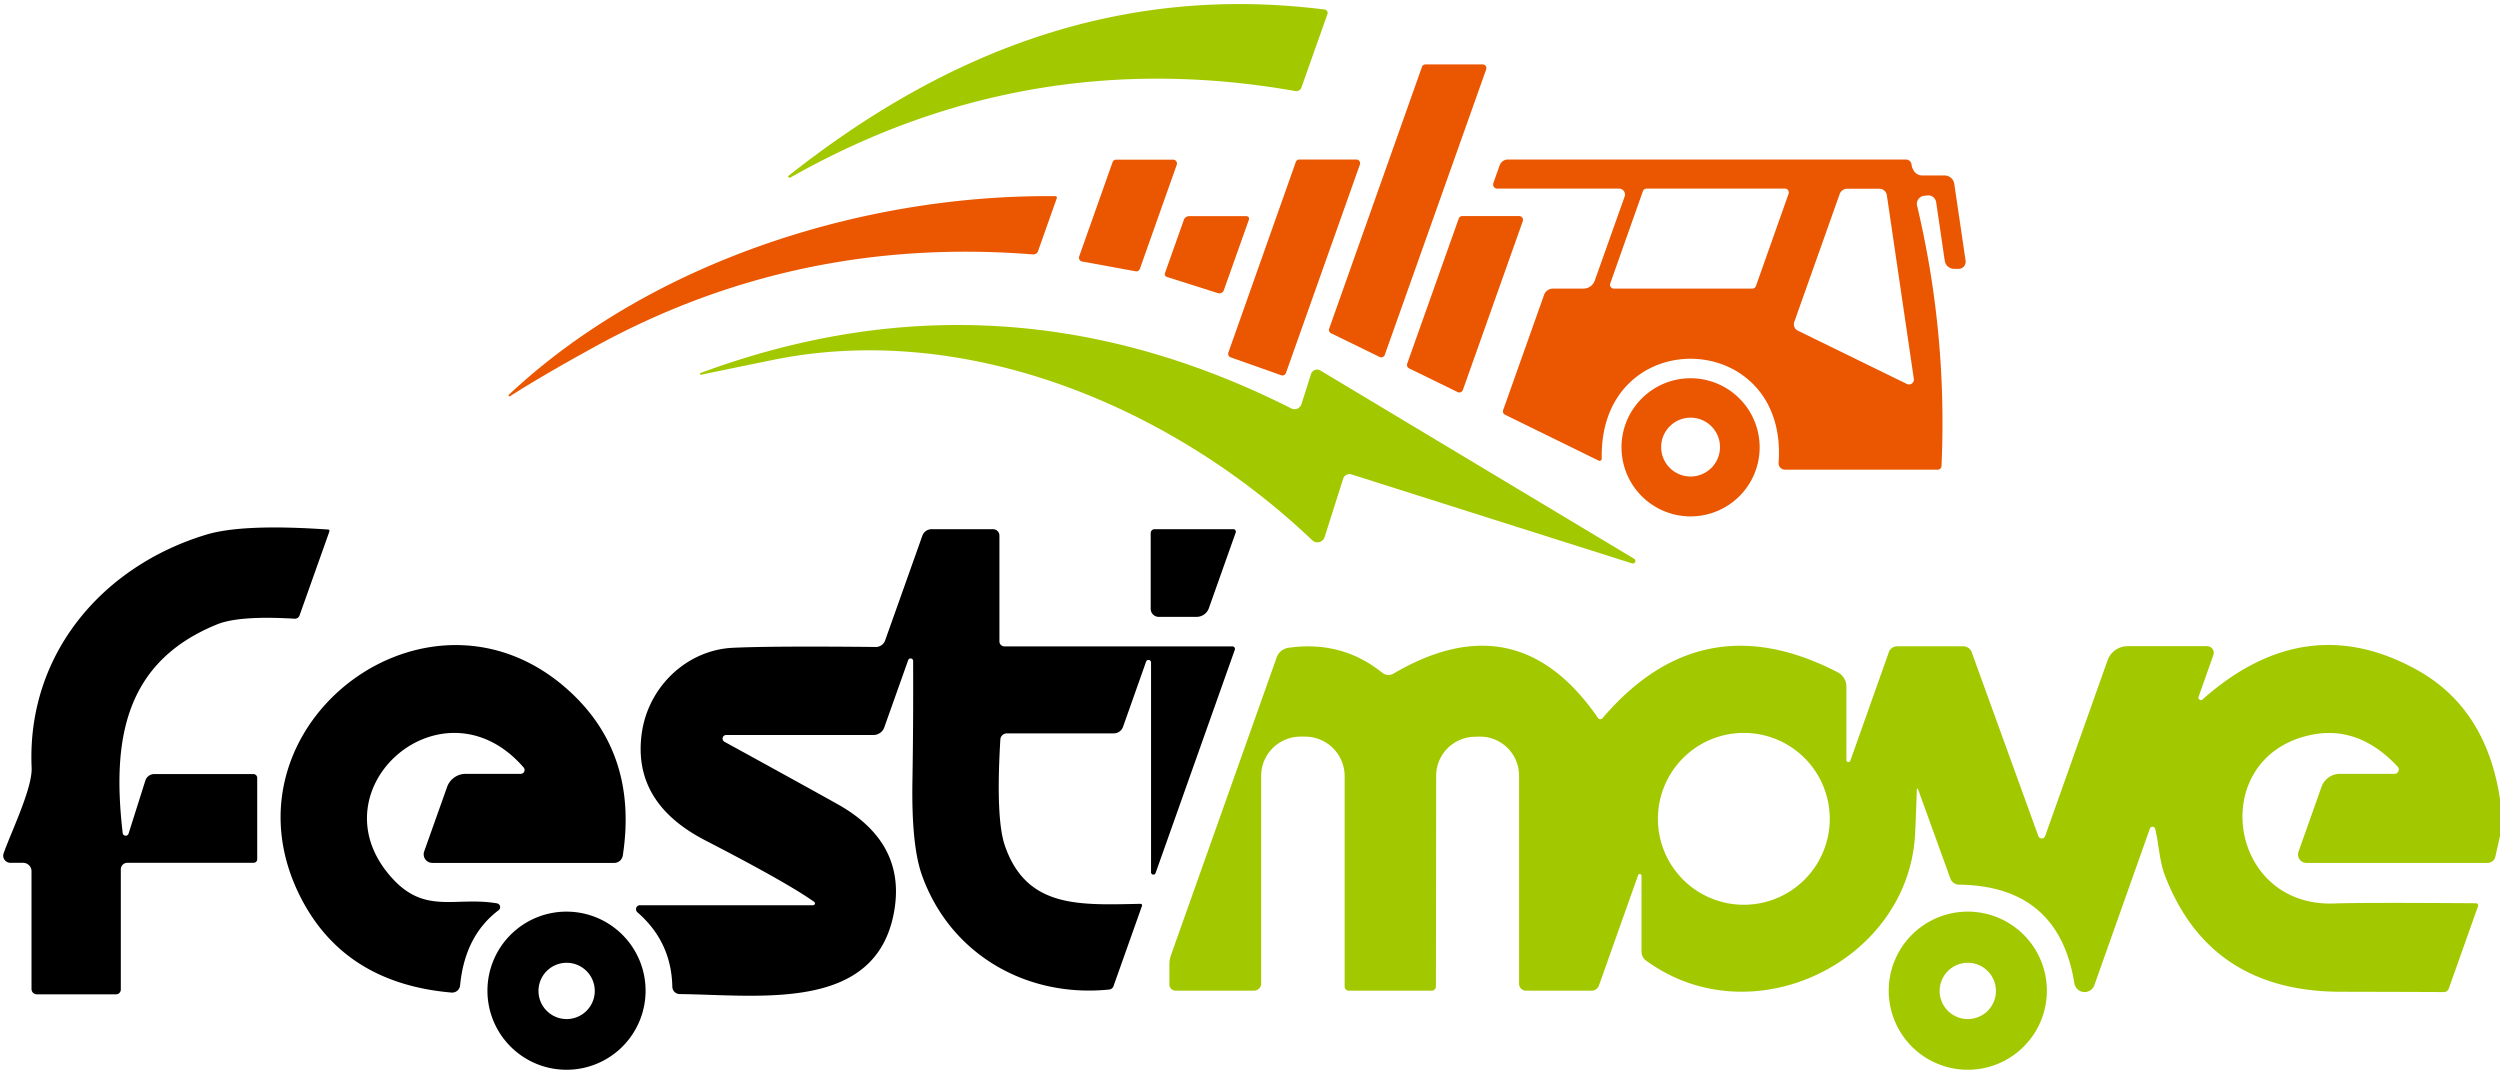
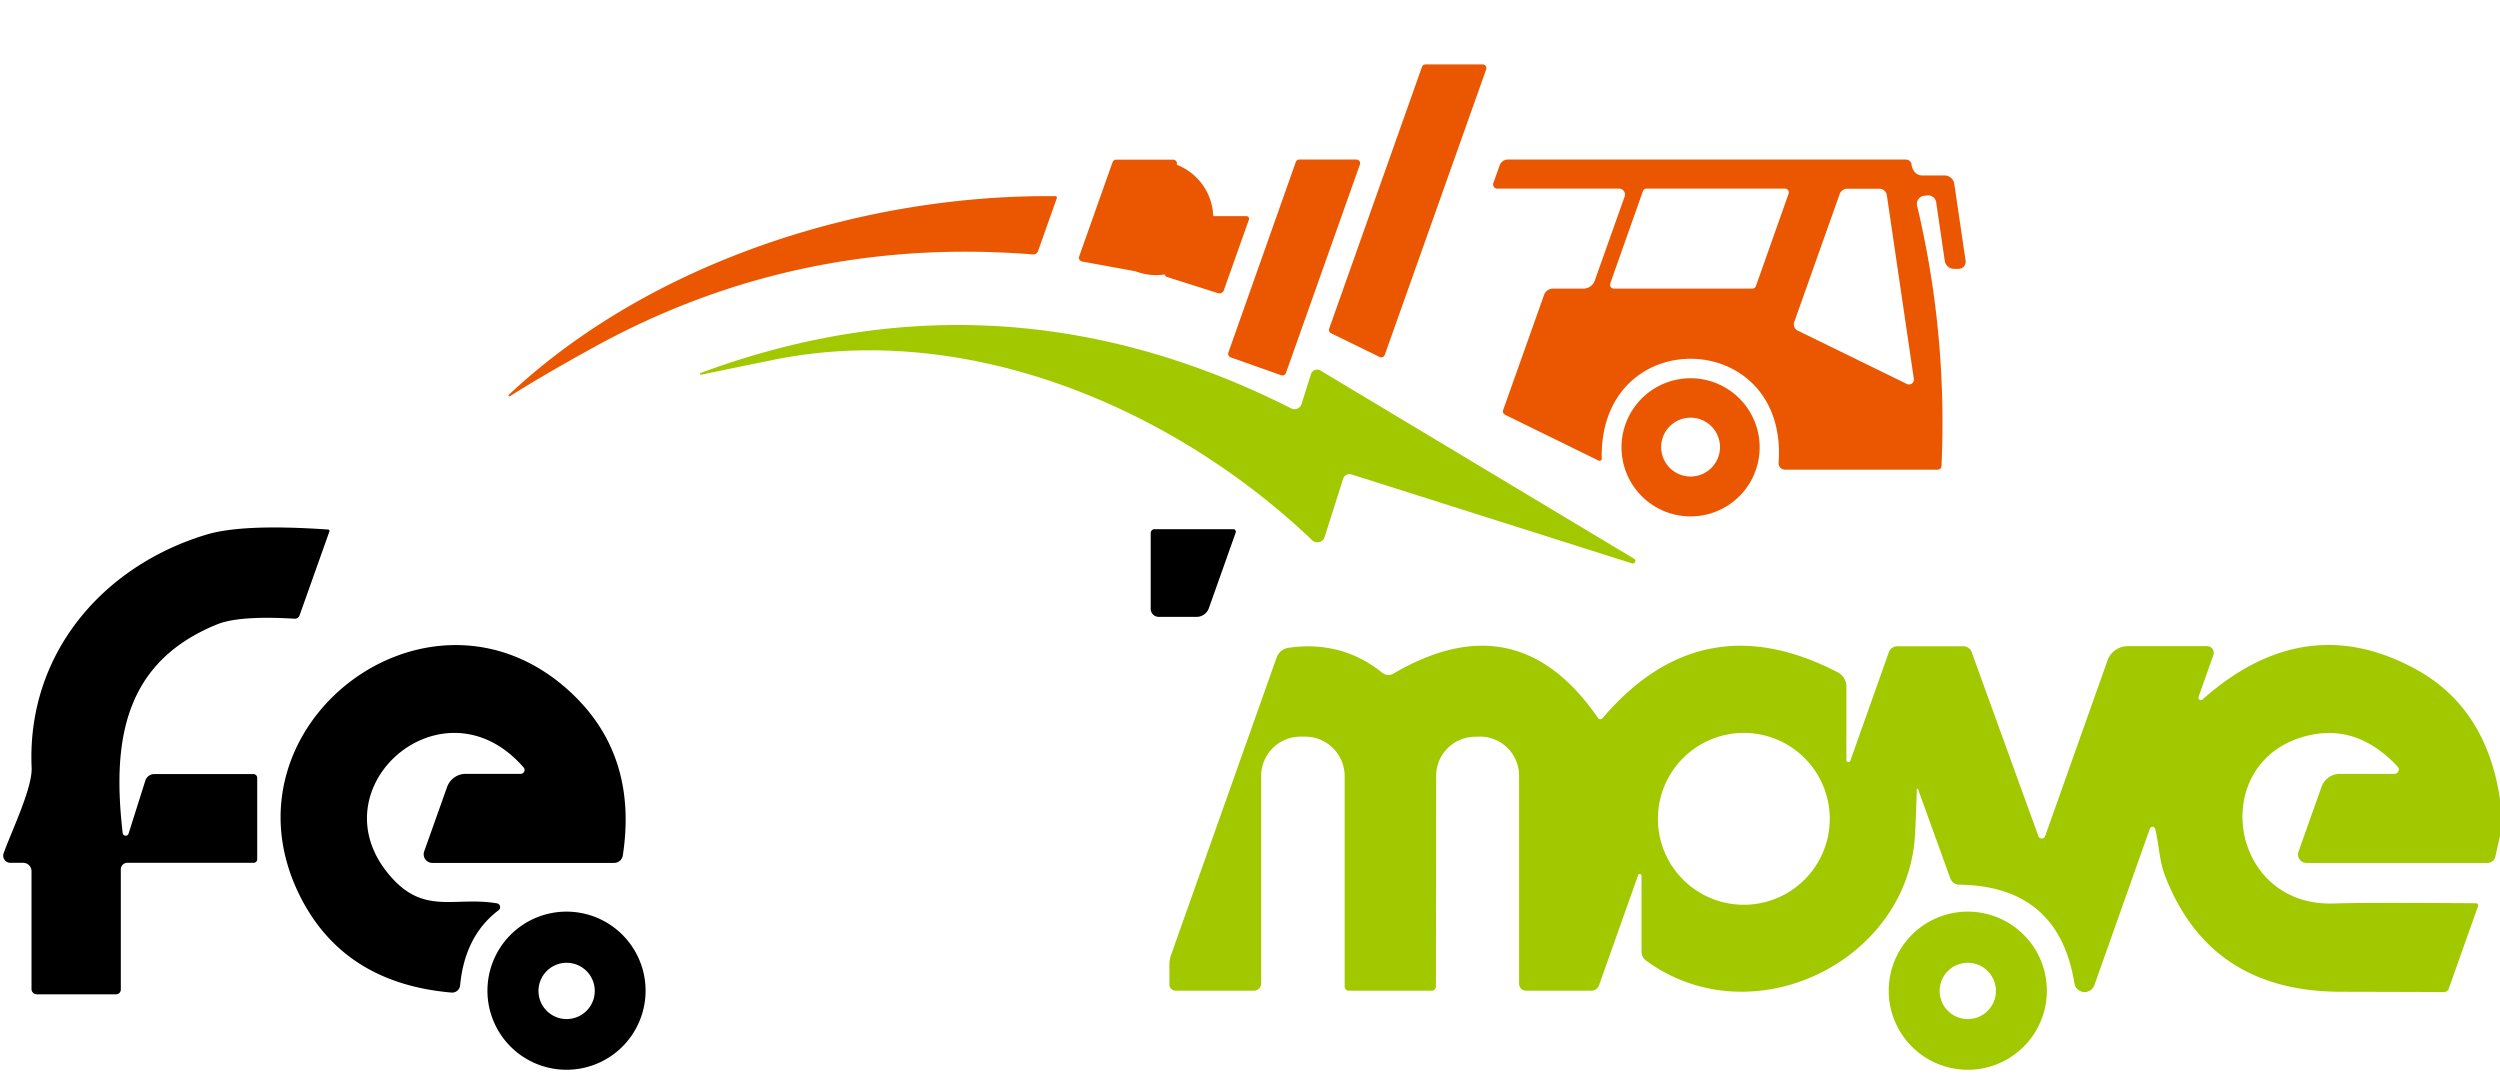
<svg xmlns="http://www.w3.org/2000/svg" version="1.1" viewBox="0.00 0.00 215.00 93.00">
-   <path fill="#a2c800" d="   M 67.79 15.14   C 81.52 4.27 96.54 -1.38 113.92 0.82   A 0.30 0.29 13.6 0 1 114.16 1.21   L 111.92 7.53   A 0.47 0.46 14.7 0 1 111.40 7.83   Q 88.30 3.76 67.99 15.26   A 0.15 0.15 0.0 0 1 67.79 15.21   L 67.78 15.20   A 0.05 0.04 -40.3 0 1 67.79 15.14   Z" />
  <path fill="#eb5600" d="   M 118.65 30.70   L 114.47 28.66   A 0.32 0.32 0.0 0 1 114.31 28.26   L 122.29 5.75   A 0.32 0.32 0.0 0 1 122.60 5.54   L 127.51 5.54   A 0.32 0.32 0.0 0 1 127.81 5.97   L 119.09 30.52   A 0.32 0.32 0.0 0 1 118.65 30.70   Z" />
-   <path fill="#eb5600" d="   M 97.66 23.33   L 93.06 22.49   A 0.33 0.33 0.0 0 1 92.81 22.05   L 95.68 13.95   A 0.33 0.33 0.0 0 1 95.99 13.73   L 100.89 13.73   A 0.33 0.33 0.0 0 1 101.20 14.17   L 98.03 23.12   A 0.33 0.33 0.0 0 1 97.66 23.33   Z" />
+   <path fill="#eb5600" d="   M 97.66 23.33   L 93.06 22.49   A 0.33 0.33 0.0 0 1 92.81 22.05   L 95.68 13.95   A 0.33 0.33 0.0 0 1 95.99 13.73   L 100.89 13.73   A 0.33 0.33 0.0 0 1 101.20 14.17   A 0.33 0.33 0.0 0 1 97.66 23.33   Z" />
  <path fill="#eb5600" d="   M 110.18 32.27   L 105.83 30.73   A 0.32 0.32 0.0 0 1 105.64 30.32   L 111.44 13.93   A 0.32 0.32 0.0 0 1 111.75 13.72   L 116.65 13.72   A 0.32 0.32 0.0 0 1 116.95 14.15   L 110.59 32.08   A 0.32 0.32 0.0 0 1 110.18 32.27   Z" />
  <path fill="#eb5600" d="   M 137.75 39.44   A 0.19 0.18 11.9 0 1 137.48 39.61   L 129.44 35.67   A 0.32 0.32 0.0 0 1 129.27 35.27   L 132.79 25.36   A 0.82 0.81 9.6 0 1 133.56 24.82   L 136.18 24.82   A 1.03 1.03 0.0 0 0 137.15 24.13   L 139.72 16.90   A 0.51 0.51 0.0 0 0 139.24 16.22   L 128.76 16.22   A 0.36 0.35 -80.1 0 1 128.43 15.74   L 128.97 14.22   A 0.76 0.75 -80.1 0 1 129.68 13.72   L 163.91 13.72   A 0.50 0.49 88.1 0 1 164.40 14.19   Q 164.41 14.38 164.56 14.64   A 0.85 0.85 0.0 0 0 165.31 15.09   L 167.23 15.09   A 0.85 0.84 -3.9 0 1 168.07 15.82   L 169.04 22.42   A 0.61 0.60 85.8 0 1 168.45 23.12   L 168.04 23.12   A 0.81 0.80 85.8 0 1 167.25 22.43   L 166.51 17.39   A 0.69 0.68 82.2 0 0 165.75 16.81   L 165.46 16.84   A 0.70 0.69 -10.4 0 0 164.87 17.69   Q 167.48 28.67 166.97 40.07   A 0.33 0.33 0.0 0 1 166.64 40.39   L 153.51 40.39   A 0.55 0.55 0.0 0 1 152.96 39.80   C 153.81 28.14 137.51 27.73 137.75 39.44   Z   M 138.48 24.38   A 0.33 0.33 0.0 0 0 138.79 24.82   L 150.70 24.82   A 0.33 0.33 0.0 0 0 151.01 24.60   L 153.82 16.66   A 0.33 0.33 0.0 0 0 153.51 16.22   L 141.60 16.22   A 0.33 0.33 0.0 0 0 141.29 16.44   L 138.48 24.38   Z   M 164.59 32.58   L 162.27 16.79   A 0.66 0.65 -4.0 0 0 161.62 16.23   L 158.87 16.23   A 0.70 0.68 9.3 0 0 158.21 16.69   L 154.31 27.68   A 0.61 0.61 0.0 0 0 154.62 28.44   L 163.99 33.02   A 0.42 0.42 0.0 0 0 164.59 32.58   Z" />
  <path fill="#eb5600" d="   M 43.76 33.95   C 55.92 22.55 74.12 16.71 90.77 16.87   A 0.13 0.12 8.6 0 1 90.89 17.03   L 89.27 21.60   A 0.43 0.42 12.3 0 1 88.83 21.88   Q 68.58 20.27 51.22 29.78   Q 46.72 32.25 43.85 34.08   A 0.08 0.08 0.0 0 1 43.76 33.95   Z" />
  <path fill="#eb5600" d="   M 100.19 23.48   L 101.81 18.91   A 0.49 0.47 9.2 0 1 102.27 18.59   L 107.20 18.59   A 0.22 0.22 0.0 0 1 107.41 18.88   L 105.25 24.96   A 0.41 0.40 18.4 0 1 104.74 25.21   L 100.36 23.82   A 0.26 0.26 0.0 0 1 100.19 23.48   Z" />
-   <path fill="#eb5600" d="   M 125.36 33.72   L 121.18 31.68   A 0.33 0.33 0.0 0 1 121.02 31.27   L 125.45 18.80   A 0.33 0.33 0.0 0 1 125.76 18.58   L 130.65 18.58   A 0.33 0.33 0.0 0 1 130.96 19.02   L 125.81 33.53   A 0.33 0.33 0.0 0 1 125.36 33.72   Z" />
  <path fill="#a2c800" d="   M 60.24 32.08   Q 86.08 22.51 111.04 35.12   A 0.63 0.63 0.0 0 0 111.93 34.75   L 112.75 32.16   A 0.55 0.55 0.0 0 1 113.55 31.86   L 140.53 48.05   A 0.22 0.22 0.0 0 1 140.35 48.45   L 116.23 40.80   A 0.57 0.57 0.0 0 0 115.51 41.17   L 113.92 46.18   A 0.65 0.65 0.0 0 1 112.85 46.46   C 100.75 34.94 83.04 27.56 66.44 30.96   Q 62.04 31.86 60.28 32.23   A 0.08 0.08 0.0 0 1 60.24 32.08   Z" />
  <path fill="#eb5600" d="   M 151.33 38.47   A 5.94 5.94 0.0 0 1 145.39 44.41   A 5.94 5.94 0.0 0 1 139.45 38.47   A 5.94 5.94 0.0 0 1 145.39 32.53   A 5.94 5.94 0.0 0 1 151.33 38.47   Z   M 147.92 38.45   A 2.53 2.53 0.0 0 0 145.39 35.92   A 2.53 2.53 0.0 0 0 142.86 38.45   A 2.53 2.53 0.0 0 0 145.39 40.98   A 2.53 2.53 0.0 0 0 147.92 38.45   Z" />
  <path fill="#000000" d="   M 11.06 71.68   L 12.50 67.13   A 0.81 0.80 -81.0 0 1 13.26 66.57   L 21.79 66.57   A 0.33 0.33 0.0 0 1 22.12 66.90   L 22.12 73.90   A 0.31 0.30 0.0 0 1 21.81 74.20   L 10.95 74.20   A 0.56 0.56 0.0 0 0 10.39 74.76   L 10.39 85.10   A 0.41 0.40 90.0 0 1 9.99 85.51   L 3.16 85.51   A 0.45 0.45 0.0 0 1 2.71 85.06   L 2.71 74.92   A 0.73 0.72 -0.0 0 0 1.98 74.20   L 0.89 74.20   A 0.61 0.61 0.0 0 1 0.31 73.39   C 0.96 71.55 2.80 67.77 2.72 66.02   C 2.29 56.29 8.78 48.69 17.74 45.98   Q 20.87 45.03 28.22 45.54   A 0.12 0.12 0.0 0 1 28.33 45.70   L 25.76 52.93   A 0.42 0.42 0.0 0 1 25.35 53.21   Q 20.57 52.92 18.66 53.70   C 10.67 56.95 9.63 63.70 10.55 71.63   A 0.26 0.26 0.0 0 0 11.06 71.68   Z" />
-   <path fill="#000000" d="   M 70.02 77.56   Q 67.72 75.92 60.65 72.27   Q 54.41 69.05 55.18 63.14   C 55.72 59.03 59.10 55.90 63.02 55.71   Q 66.47 55.55 75.31 55.64   A 0.85 0.84 10.0 0 0 76.12 55.08   L 79.32 46.08   A 0.85 0.85 0.0 0 1 80.12 45.51   L 85.40 45.51   A 0.55 0.55 0.0 0 1 85.95 46.06   L 85.95 55.16   A 0.43 0.43 0.0 0 0 86.38 55.59   L 105.98 55.59   A 0.22 0.22 0.0 0 1 106.19 55.89   L 99.38 75.08   A 0.20 0.20 0.0 0 1 98.99 75.01   L 98.99 56.99   A 0.22 0.22 0.0 0 0 98.56 56.91   L 96.58 62.51   A 0.84 0.84 0.0 0 1 95.79 63.07   L 86.60 63.07   A 0.57 0.56 1.6 0 0 86.03 63.60   Q 85.62 70.44 86.43 72.76   C 88.31 78.14 92.85 77.83 98.08 77.73   A 0.13 0.13 0.0 0 1 98.21 77.91   L 95.76 84.81   A 0.44 0.43 6.2 0 1 95.39 85.10   C 88.22 85.83 81.71 82.02 79.30 75.30   Q 78.37 72.74 78.47 67.12   Q 78.55 62.33 78.53 56.85   A 0.22 0.22 0.0 0 0 78.10 56.78   L 76.05 62.55   A 1.00 0.98 9.4 0 1 75.11 63.21   L 62.45 63.21   A 0.31 0.31 0.0 0 0 62.30 63.79   Q 69.77 67.89 72.05 69.17   Q 77.84 72.42 76.93 78.18   C 75.52 87.08 65.47 85.57 58.45 85.49   A 0.64 0.64 0.0 0 1 57.82 84.86   Q 57.74 80.99 54.82 78.46   A 0.35 0.34 65.1 0 1 55.04 77.85   L 69.93 77.85   A 0.16 0.16 0.0 0 0 70.02 77.56   Z" />
  <path fill="#000000" d="   M 106.27 45.80   L 103.96 52.31   A 1.12 1.11 9.6 0 1 102.91 53.05   L 99.65 53.05   A 0.69 0.69 0.0 0 1 98.96 52.36   L 98.96 45.85   A 0.34 0.33 90.0 0 1 99.29 45.51   L 106.07 45.51   A 0.22 0.21 -80.3 0 1 106.27 45.80   Z" />
  <path fill="#000000" d="   M 42.89 78.27   Q 39.98 80.46 39.57 84.74   A 0.69 0.69 0.0 0 1 38.82 85.36   Q 29.49 84.55 25.75 76.96   C 18.59 62.43 36.80 48.51 48.85 59.33   Q 54.91 64.77 53.56 73.58   A 0.75 0.75 0.0 0 1 52.82 74.21   L 37.18 74.21   A 0.74 0.74 0.0 0 1 36.48 73.22   L 38.45 67.68   A 1.70 1.70 0.0 0 1 40.05 66.55   L 44.78 66.55   A 0.33 0.33 0.0 0 0 45.03 66.00   C 38.07 57.98 26.79 67.93 33.74 75.54   C 36.59 78.67 39.19 77.08 42.75 77.69   A 0.33 0.33 0.0 0 1 42.89 78.27   Z" />
  <path fill="#a2c800" d="   M 215.00 68.72   L 215.00 71.89   L 214.60 73.67   A 0.69 0.67 5.7 0 1 213.93 74.21   L 198.35 74.21   A 0.72 0.72 0.0 0 1 197.67 73.25   L 199.65 67.67   A 1.69 1.67 -80.1 0 1 201.23 66.55   L 205.93 66.55   A 0.37 0.37 0.0 0 0 206.20 65.93   Q 202.81 62.31 198.66 63.22   C 189.80 65.16 191.54 78.03 200.74 77.70   Q 203.10 77.61 212.94 77.68   A 0.19 0.18 11.2 0 1 213.11 77.93   L 210.59 85.03   A 0.44 0.44 0.0 0 1 210.16 85.32   Q 209.52 85.31 201.26 85.29   Q 190.01 85.26 186.18 75.28   C 185.71 74.06 185.66 72.56 185.35 71.29   A 0.24 0.24 0.0 0 0 184.89 71.26   L 180.11 84.74   A 0.89 0.89 0.0 0 1 178.40 84.58   Q 177.06 76.19 168.47 76.08   A 0.81 0.80 80.4 0 1 167.73 75.55   L 164.94 67.84   A 0.05 0.05 0.0 0 0 164.85 67.86   Q 164.74 71.11 164.68 71.99   C 163.92 82.80 150.61 89.22 141.56 82.61   A 0.96 0.93 -72.6 0 1 141.17 81.84   L 141.17 75.31   A 0.15 0.15 0.0 0 0 140.88 75.26   L 137.51 84.75   A 0.69 0.68 9.5 0 1 136.86 85.20   L 131.24 85.20   A 0.60 0.60 0.0 0 1 130.64 84.60   L 130.64 66.71   A 3.36 3.36 0.0 0 0 127.18 63.35   L 126.89 63.36   A 3.37 3.36 0.1 0 0 123.51 66.72   L 123.49 84.83   A 0.37 0.36 -90.0 0 1 123.13 85.20   L 115.99 85.20   A 0.35 0.35 0.0 0 1 115.64 84.85   L 115.64 66.75   A 3.40 3.40 0.0 0 0 112.24 63.35   L 111.84 63.35   A 3.38 3.38 0.0 0 0 108.46 66.73   L 108.46 84.58   A 0.63 0.62 -0.0 0 1 107.83 85.20   L 101.11 85.20   A 0.54 0.53 0.0 0 1 100.57 84.67   L 100.57 82.93   A 2.39 2.34 55.8 0 1 100.72 82.10   L 109.79 56.55   A 1.27 1.26 5.3 0 1 110.81 55.71   Q 115.40 55.06 118.88 57.86   A 0.85 0.84 48.8 0 0 119.84 57.93   Q 130.50 51.67 137.43 61.75   A 0.24 0.24 0.0 0 0 137.81 61.77   Q 146.34 51.76 158.05 57.82   A 1.39 1.37 14.0 0 1 158.79 59.04   L 158.79 65.37   A 0.18 0.17 -35.9 0 0 159.13 65.42   L 162.44 56.09   A 0.76 0.76 0.0 0 1 163.16 55.58   L 168.84 55.58   A 0.77 0.77 0.0 0 1 169.57 56.10   L 175.30 71.91   A 0.31 0.31 0.0 0 0 175.88 71.91   L 181.25 56.79   A 1.84 1.83 9.7 0 1 182.98 55.57   L 189.81 55.57   A 0.57 0.57 0.0 0 1 190.35 56.33   L 189.08 59.92   A 0.21 0.21 0.0 0 0 189.42 60.15   Q 198.27 52.30 207.86 57.61   Q 213.82 60.92 215.00 68.72   Z   M 157.36 70.42   A 7.39 7.39 0.0 0 0 149.97 63.03   A 7.39 7.39 0.0 0 0 142.58 70.42   A 7.39 7.39 0.0 0 0 149.97 77.81   A 7.39 7.39 0.0 0 0 157.36 70.42   Z" />
  <path fill="#000000" d="   M 55.52 85.20   A 6.80 6.80 0.0 0 1 48.72 92.00   A 6.80 6.80 0.0 0 1 41.92 85.20   A 6.80 6.80 0.0 0 1 48.72 78.40   A 6.80 6.80 0.0 0 1 55.52 85.20   Z   M 51.15 85.22   A 2.42 2.42 0.0 0 0 48.73 82.80   A 2.42 2.42 0.0 0 0 46.31 85.22   A 2.42 2.42 0.0 0 0 48.73 87.64   A 2.42 2.42 0.0 0 0 51.15 85.22   Z" />
  <path fill="#a2c800" d="   M 176.03 85.20   A 6.80 6.80 0.0 0 1 169.23 92.00   A 6.80 6.80 0.0 0 1 162.43 85.20   A 6.80 6.80 0.0 0 1 169.23 78.40   A 6.80 6.80 0.0 0 1 176.03 85.20   Z   M 171.65 85.22   A 2.42 2.42 0.0 0 0 169.23 82.80   A 2.42 2.42 0.0 0 0 166.81 85.22   A 2.42 2.42 0.0 0 0 169.23 87.64   A 2.42 2.42 0.0 0 0 171.65 85.22   Z" />
</svg>